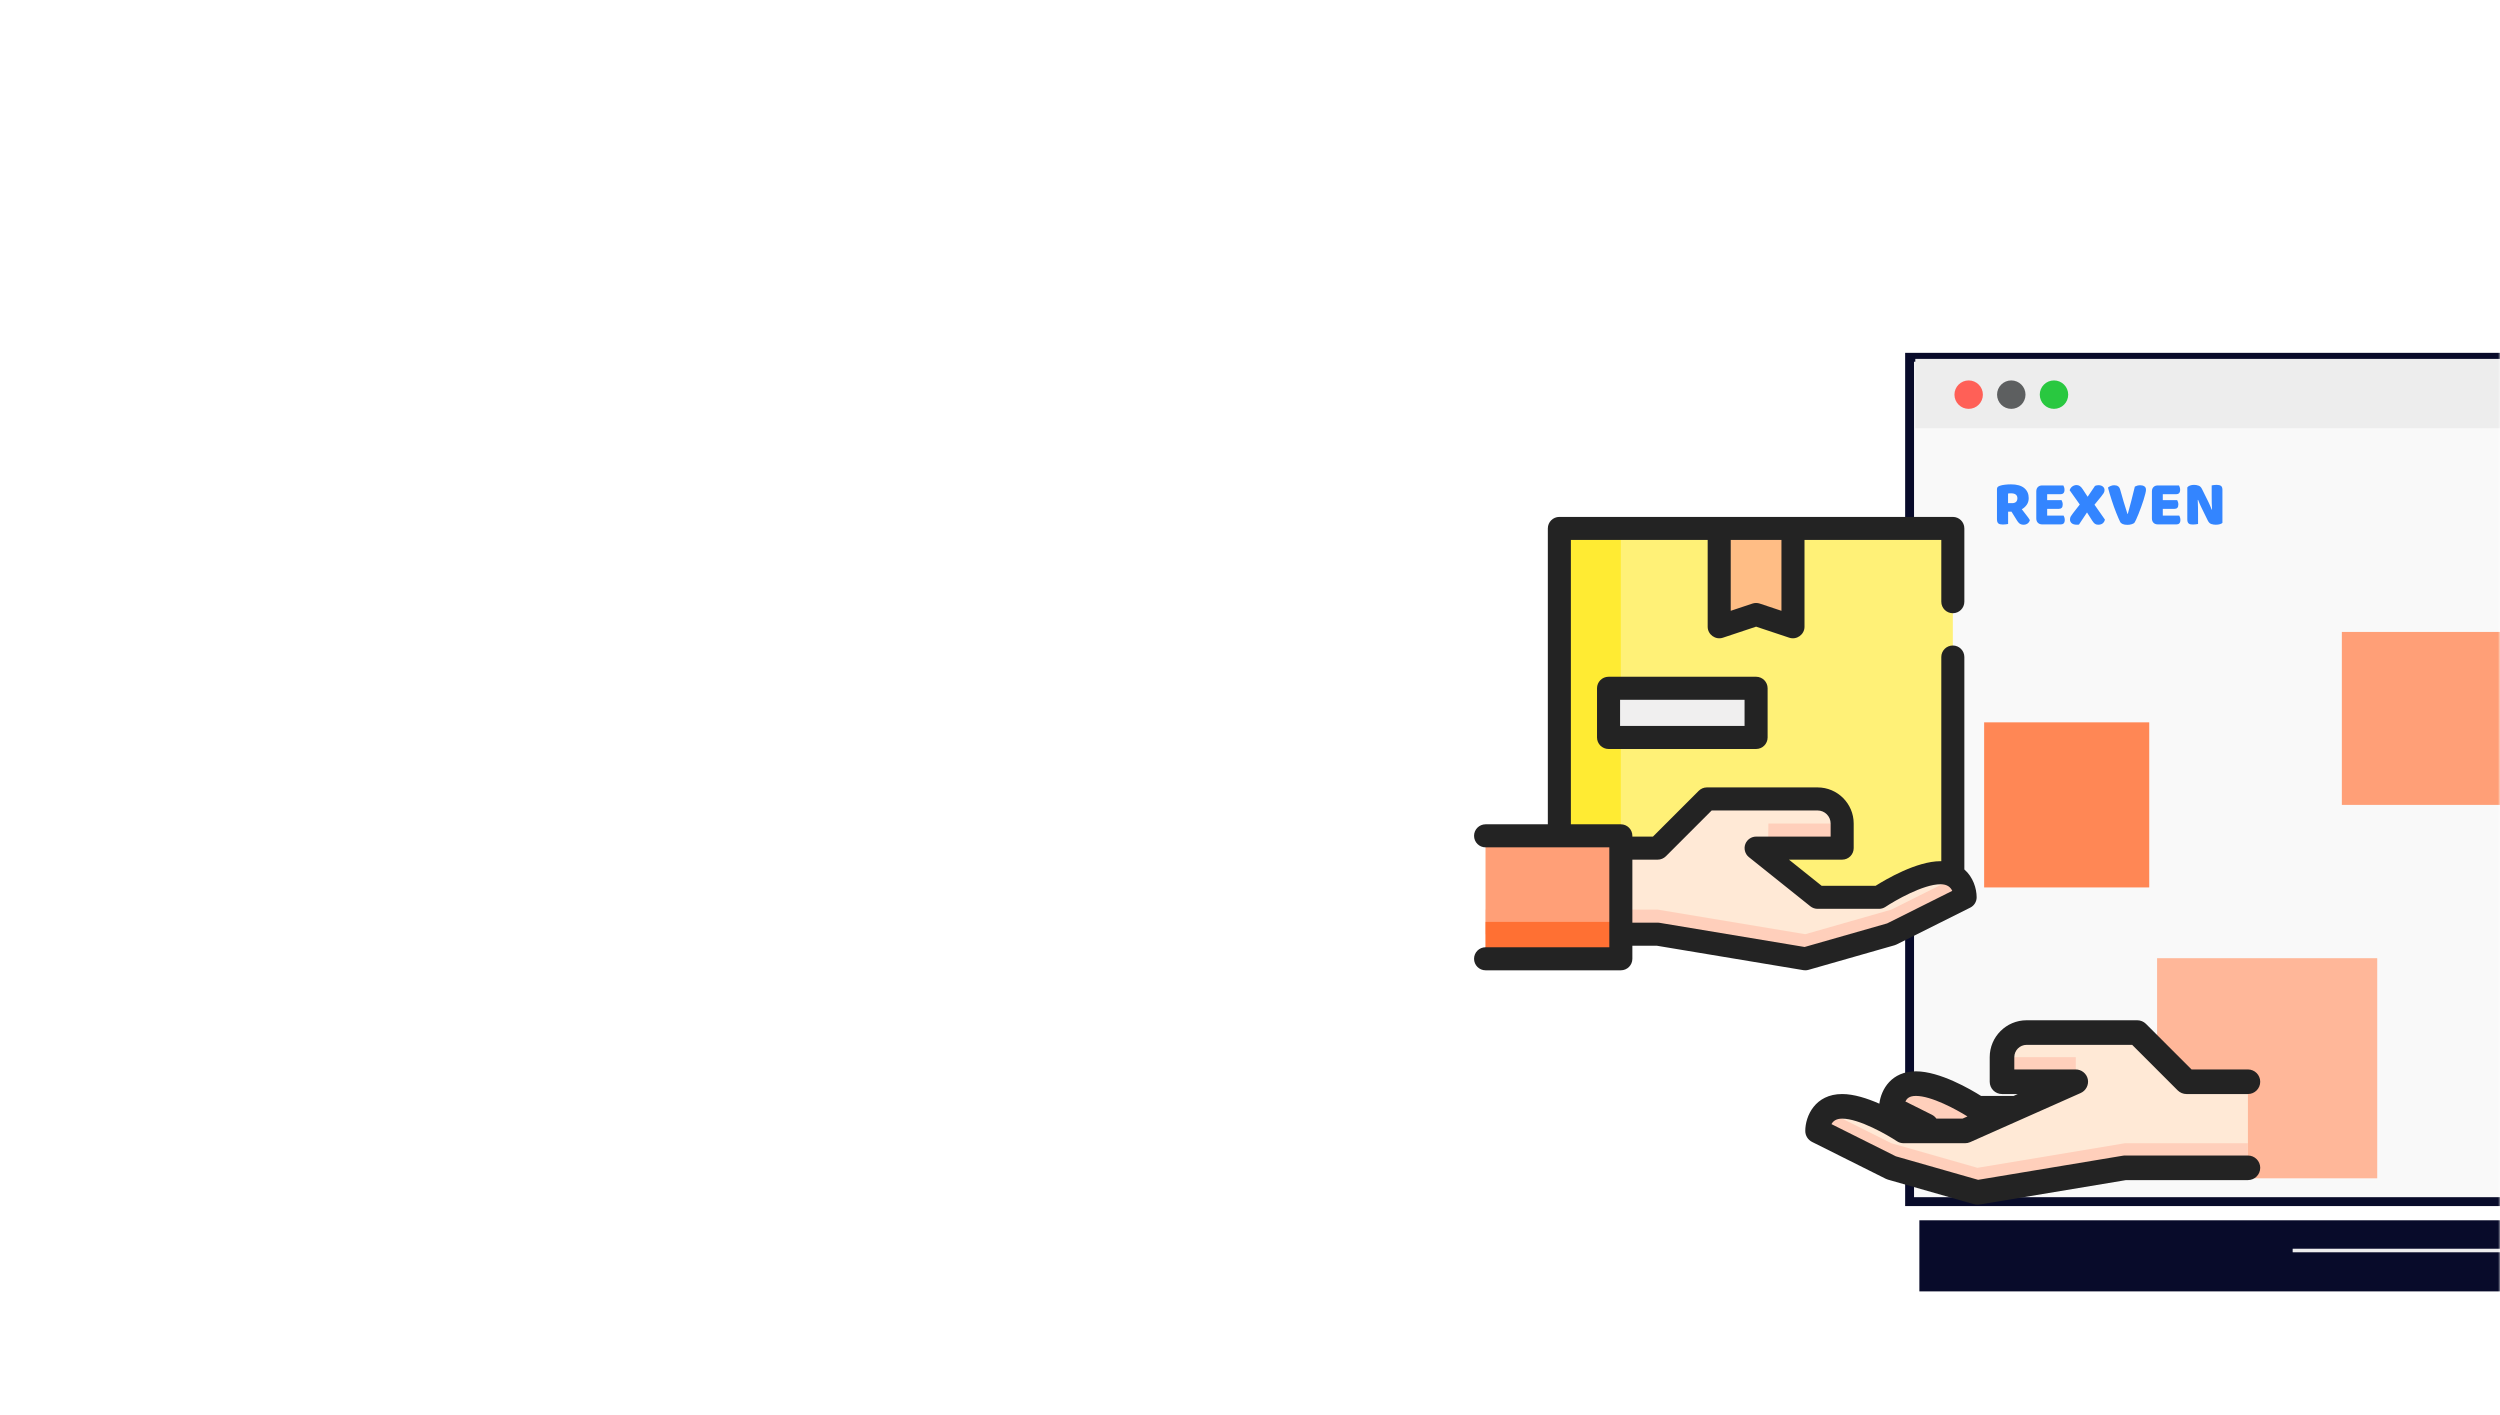
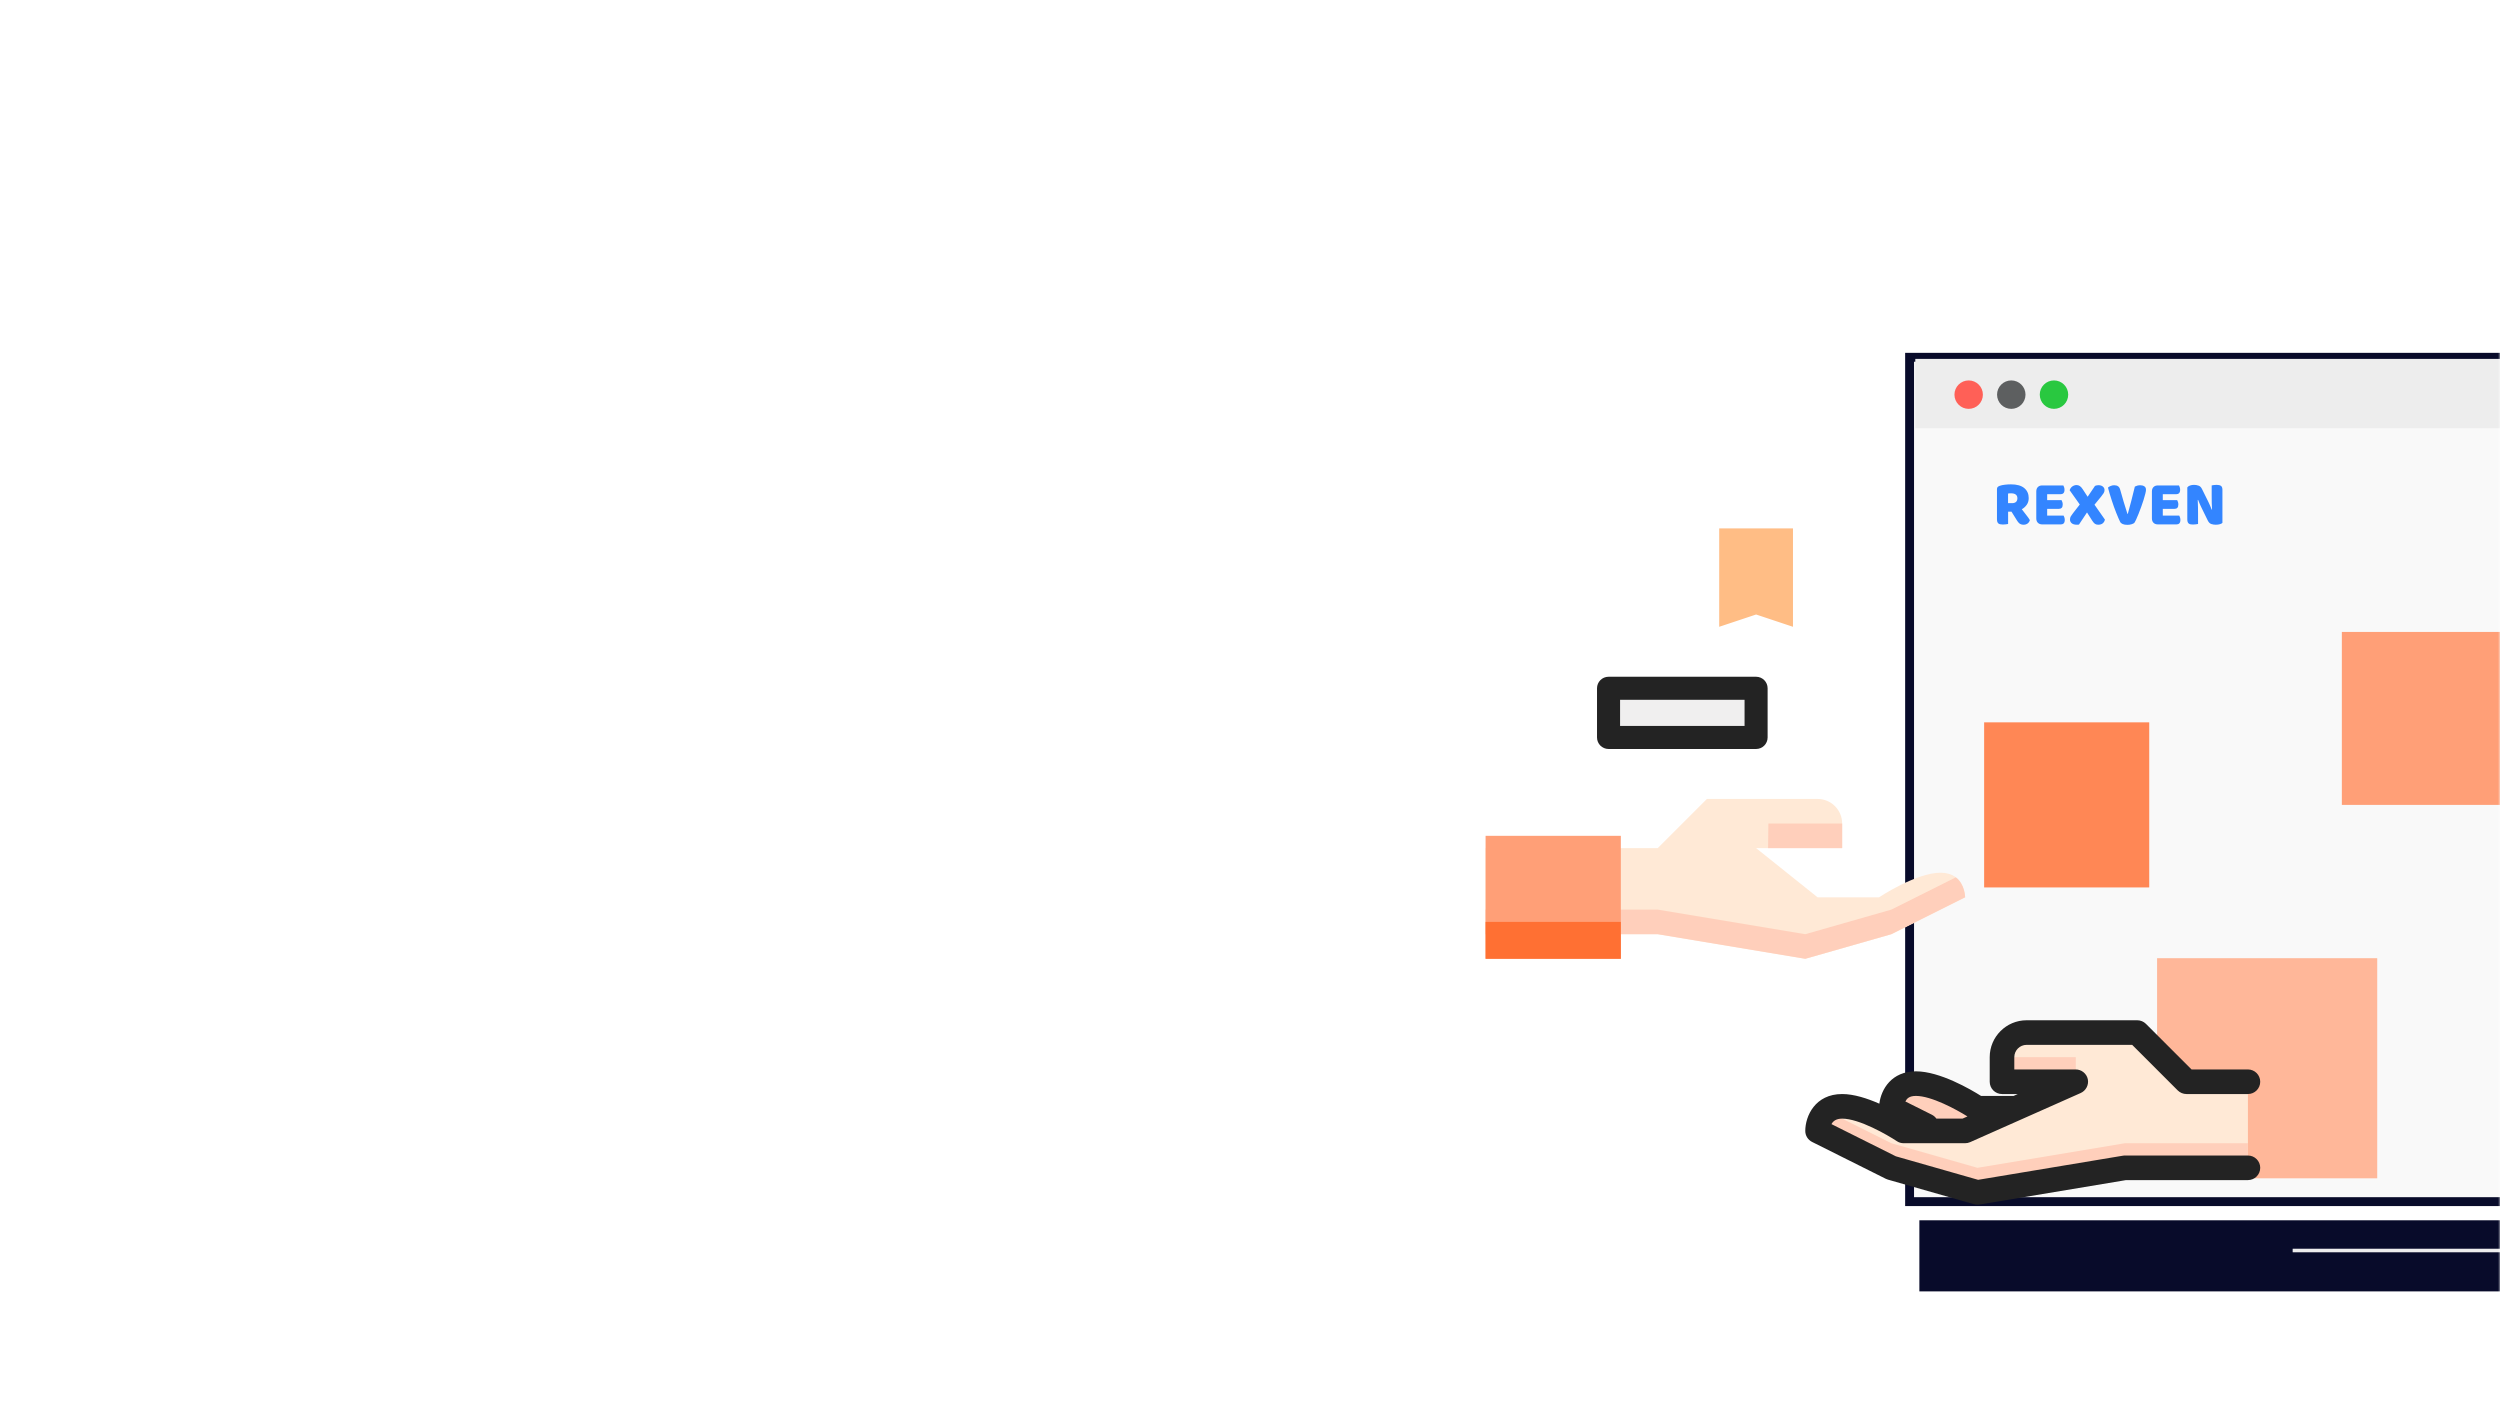
<svg xmlns="http://www.w3.org/2000/svg" width="636" height="360" viewBox="0 0 636 360" fill="none">
  <mask id="mask0_1023_2141" style="mask-type:alpha" maskUnits="userSpaceOnUse" x="0" y="0" width="636" height="360">
    <rect width="636" height="360" fill="#EEDCFF" />
  </mask>
  <g mask="url(#mask0_1023_2141)">
    <g filter="url(#filter0_d_1023_2141)">
      <g filter="url(#filter1_d_1023_2141)">
        <rect x="493.036" y="98.13" width="377.596" height="214.8" fill="#F9F9F9" stroke="#080B2A" stroke-width="2.261" />
        <rect x="556" y="251" width="56" height="56" fill="#FFB799" />
        <rect x="512" y="191" width="42" height="42" fill="#FF8755" />
        <rect x="603" y="168" width="44" height="44" fill="#FF9F77" />
        <path d="M518.098 137.405V140.531C517.979 140.563 517.789 140.596 517.528 140.628C517.279 140.661 517.029 140.677 516.779 140.677C516.53 140.677 516.307 140.655 516.112 140.612C515.928 140.579 515.77 140.514 515.64 140.417C515.521 140.319 515.428 140.183 515.363 140.01C515.298 139.836 515.265 139.608 515.265 139.326V131.658C515.265 131.43 515.325 131.257 515.445 131.137C515.575 131.007 515.748 130.904 515.966 130.828C516.335 130.698 516.763 130.605 517.252 130.551C517.74 130.486 518.261 130.454 518.814 130.454C520.312 130.454 521.441 130.768 522.201 131.398C522.96 132.027 523.34 132.879 523.34 133.954C523.34 134.627 523.167 135.202 522.819 135.679C522.472 136.157 522.059 136.526 521.582 136.786C521.973 137.318 522.358 137.817 522.738 138.284C523.118 138.751 523.416 139.174 523.633 139.554C523.525 139.934 523.324 140.227 523.031 140.433C522.749 140.628 522.429 140.726 522.07 140.726C521.832 140.726 521.625 140.699 521.452 140.645C521.278 140.59 521.126 140.514 520.996 140.417C520.866 140.319 520.746 140.2 520.638 140.058C520.529 139.917 520.426 139.765 520.328 139.603L518.961 137.405H518.098ZM519.124 135.24C519.536 135.24 519.862 135.137 520.101 134.93C520.339 134.713 520.459 134.399 520.459 133.986C520.459 133.574 520.323 133.264 520.052 133.058C519.791 132.841 519.373 132.733 518.798 132.733C518.635 132.733 518.505 132.738 518.407 132.749C518.31 132.76 518.201 132.776 518.082 132.798V135.24H519.124ZM525.267 132.244C525.267 131.778 525.403 131.409 525.674 131.137C525.946 130.866 526.315 130.73 526.781 130.73H532.154C532.229 130.85 532.295 131.007 532.349 131.202C532.414 131.398 532.447 131.604 532.447 131.821C532.447 132.233 532.354 132.526 532.17 132.7C531.996 132.874 531.763 132.961 531.47 132.961H528.035V134.475H531.698C531.774 134.594 531.839 134.751 531.893 134.947C531.958 135.131 531.991 135.332 531.991 135.549C531.991 135.961 531.904 136.254 531.73 136.428C531.557 136.602 531.323 136.689 531.03 136.689H528.035V138.398H532.219C532.295 138.517 532.36 138.675 532.414 138.87C532.479 139.065 532.512 139.272 532.512 139.489C532.512 139.901 532.419 140.2 532.235 140.384C532.061 140.558 531.828 140.645 531.535 140.645H526.781C526.315 140.645 525.946 140.509 525.674 140.238C525.403 139.966 525.267 139.597 525.267 139.131V132.244ZM533.743 131.935C533.797 131.783 533.873 131.631 533.971 131.479C534.068 131.327 534.188 131.192 534.329 131.072C534.481 130.942 534.654 130.839 534.85 130.763C535.045 130.676 535.262 130.633 535.501 130.633C535.816 130.633 536.092 130.714 536.331 130.877C536.57 131.029 536.814 131.295 537.064 131.674L538.334 133.612L540.206 130.844C540.293 130.801 540.412 130.763 540.564 130.73C540.727 130.687 540.884 130.665 541.036 130.665C541.535 130.665 541.926 130.785 542.208 131.023C542.49 131.262 542.631 131.555 542.631 131.902C542.631 132.206 542.55 132.478 542.387 132.716C542.235 132.955 542.024 133.243 541.752 133.579L540.075 135.63L542.729 139.424C542.642 139.825 542.452 140.145 542.159 140.384C541.877 140.612 541.492 140.726 541.003 140.726C540.689 140.726 540.417 140.65 540.189 140.498C539.961 140.335 539.728 140.064 539.489 139.684L538.171 137.6L536.12 140.693C536.033 140.704 535.951 140.71 535.875 140.71C535.799 140.721 535.723 140.726 535.647 140.726C535.029 140.726 534.573 140.601 534.28 140.352C533.987 140.102 533.84 139.793 533.84 139.424C533.84 139.109 533.905 138.838 534.036 138.61C534.177 138.371 534.372 138.094 534.622 137.779L536.331 135.582L533.743 131.935ZM550.195 140.27C550.043 140.4 549.804 140.514 549.478 140.612C549.164 140.71 548.816 140.758 548.436 140.758C547.981 140.758 547.59 140.693 547.264 140.563C546.939 140.422 546.716 140.232 546.597 139.993C546.477 139.744 546.331 139.424 546.157 139.033C545.984 138.631 545.799 138.186 545.604 137.698C545.419 137.21 545.224 136.694 545.018 136.151C544.822 135.598 544.632 135.039 544.448 134.475C544.263 133.91 544.09 133.357 543.927 132.814C543.764 132.271 543.623 131.761 543.504 131.284C543.656 131.132 543.873 130.996 544.155 130.877C544.448 130.747 544.757 130.681 545.083 130.681C545.484 130.681 545.81 130.768 546.06 130.942C546.32 131.105 546.51 131.414 546.629 131.87C546.922 132.933 547.215 133.954 547.508 134.93C547.812 135.896 548.127 136.906 548.453 137.958H548.55C548.843 136.938 549.142 135.826 549.446 134.621C549.76 133.416 550.059 132.217 550.341 131.023C550.536 130.926 550.743 130.844 550.96 130.779C551.188 130.714 551.443 130.681 551.725 130.681C552.126 130.681 552.468 130.774 552.751 130.958C553.033 131.132 553.174 131.425 553.174 131.837C553.174 132.076 553.114 132.423 552.995 132.879C552.886 133.335 552.74 133.851 552.555 134.426C552.382 134.99 552.181 135.582 551.953 136.2C551.736 136.819 551.513 137.405 551.285 137.958C551.068 138.501 550.862 138.984 550.667 139.407C550.471 139.82 550.314 140.107 550.195 140.27ZM554.684 132.244C554.684 131.778 554.82 131.409 555.091 131.137C555.363 130.866 555.732 130.73 556.198 130.73H561.571C561.647 130.85 561.712 131.007 561.766 131.202C561.831 131.398 561.864 131.604 561.864 131.821C561.864 132.233 561.771 132.526 561.587 132.7C561.413 132.874 561.18 132.961 560.887 132.961H557.452V134.475H561.115C561.191 134.594 561.256 134.751 561.31 134.947C561.375 135.131 561.408 135.332 561.408 135.549C561.408 135.961 561.321 136.254 561.147 136.428C560.974 136.602 560.74 136.689 560.447 136.689H557.452V138.398H561.636C561.712 138.517 561.777 138.675 561.831 138.87C561.896 139.065 561.929 139.272 561.929 139.489C561.929 139.901 561.837 140.2 561.652 140.384C561.478 140.558 561.245 140.645 560.952 140.645H556.198C555.732 140.645 555.363 140.509 555.091 140.238C554.82 139.966 554.684 139.597 554.684 139.131V132.244ZM572.622 140.254C572.47 140.406 572.248 140.52 571.955 140.596C571.672 140.683 571.331 140.726 570.929 140.726C570.527 140.726 570.148 140.666 569.789 140.547C569.431 140.427 569.138 140.14 568.91 139.684L567.299 136.396C567.136 136.059 566.989 135.744 566.859 135.451C566.729 135.147 566.588 134.8 566.436 134.409L566.338 134.426C566.382 135.012 566.403 135.609 566.403 136.216C566.414 136.824 566.42 137.421 566.42 138.007V140.531C566.3 140.563 566.116 140.596 565.866 140.628C565.627 140.661 565.388 140.677 565.15 140.677C564.911 140.677 564.699 140.661 564.515 140.628C564.33 140.596 564.178 140.531 564.059 140.433C563.94 140.335 563.847 140.205 563.782 140.042C563.717 139.869 563.685 139.646 563.685 139.375V131.235C563.836 131.018 564.07 130.855 564.385 130.747C564.699 130.638 565.036 130.584 565.394 130.584C565.795 130.584 566.175 130.649 566.533 130.779C566.902 130.898 567.196 131.181 567.413 131.626L569.041 134.914C569.203 135.251 569.35 135.571 569.48 135.875C569.61 136.168 569.751 136.51 569.903 136.9L569.985 136.884C569.941 136.298 569.914 135.712 569.903 135.126C569.892 134.54 569.887 133.954 569.887 133.368V130.73C570.006 130.698 570.186 130.665 570.424 130.633C570.674 130.6 570.918 130.584 571.157 130.584C571.634 130.584 571.998 130.671 572.248 130.844C572.497 131.007 572.622 131.354 572.622 131.886V140.254Z" fill="#3385FF" />
        <rect x="494.488" y="98.539" width="375.335" height="17.636" fill="#EDEDED" />
        <circle cx="508.065" cy="107.633" r="3.618" fill="#FF6057" />
        <circle cx="518.906" cy="107.633" r="3.618" fill="#5D5F60" />
        <circle cx="529.77" cy="107.633" r="3.618" fill="#29C840" />
      </g>
      <rect x="491.906" y="314.059" width="379.857" height="18.088" fill="#080B2A" />
      <rect x="586.871" y="321.295" width="189.929" height="0.904" fill="#EDEDED" />
    </g>
  </g>
  <g clip-path="url(#clip0_1023_2141)">
-     <path d="M396.701 134.433H496.799V228.274H396.701V134.433Z" fill="#FFF177" />
-     <path d="M396.701 134.433H412.341V228.274H396.701V134.433Z" fill="#FFEB33" />
+     <path d="M396.701 134.433H496.799H396.701V134.433Z" fill="#FFF177" />
    <path d="M456.134 159.457L446.749 156.329L437.365 159.457V134.433H456.134V159.457Z" fill="#FFBD85" />
    <path d="M409.213 175.098H446.75V187.61H409.213V175.098Z" fill="#F0EFEF" />
    <path d="M493.671 222.018C487.414 222.018 478.03 228.274 478.03 228.274H462.39L446.75 215.762H468.646V209.506C468.646 206.052 465.845 203.25 462.39 203.25H434.238L421.725 215.762H377.933V237.659H421.725L459.262 243.915L481.158 237.659L499.927 228.274C499.927 228.274 499.927 222.018 493.671 222.018Z" fill="#FFE9D6" />
    <path d="M468.646 209.506H449.878L449.797 215.762H468.646V209.506Z" fill="#FFCFBB" />
    <path d="M497.566 223.197L481.158 231.402L459.262 237.658L421.725 231.402H377.933V237.658H421.725L459.262 243.914L481.158 237.658L499.927 228.274C499.927 228.274 499.925 225.01 497.566 223.197Z" fill="#FFCFBB" />
    <path d="M377.933 243.914V212.634H412.341V243.914H377.933Z" fill="#FF9F77" />
    <path d="M377.933 234.53H412.341V243.914H377.933V234.53Z" fill="#FF7033" />
    <path d="M518.695 281.93H503.055C503.055 281.93 493.67 275.674 487.414 275.674C481.158 275.674 481.158 281.93 481.158 281.93L499.927 291.314L520.147 297.091L519.261 281.477L518.695 281.93Z" fill="#FFCFBB" />
    <path d="M556.231 275.195L543.719 262.683H515.567C512.11 262.683 509.31 265.484 509.31 268.939V275.195H528.079L499.926 287.707H484.286C484.286 287.707 474.902 281.451 468.646 281.451C462.39 281.451 462.39 287.707 462.39 287.707L481.158 297.091L503.054 303.347L540.591 297.091H571.871V275.195H556.231Z" fill="#FFE9D6" />
    <path d="M509.311 268.939H528.079V275.196H509.311V268.939Z" fill="#FFCFBB" />
    <path d="M503.054 297.092L481.158 290.836L464.749 282.631C462.391 284.444 462.39 287.707 462.39 287.707L481.158 297.092L503.054 303.348L540.591 297.092H571.871V290.836H540.591L503.054 297.092Z" fill="#FFCFBB" />
    <path d="M409.213 172.165C407.594 172.165 406.28 173.477 406.28 175.098V187.61C406.28 189.23 407.594 190.543 409.213 190.543H446.75C448.369 190.543 449.682 189.23 449.682 187.61V175.098C449.682 173.477 448.369 172.165 446.75 172.165H409.213ZM443.817 184.677H412.146V178.031H443.817V184.677Z" fill="#232323" />
-     <path d="M458.78 246.808C458.94 246.834 459.1 246.847 459.262 246.847C459.534 246.847 459.805 246.809 460.068 246.734L481.964 240.478C482.138 240.428 482.307 240.362 482.471 240.281L501.239 230.897C502.232 230.4 502.859 229.385 502.859 228.274C502.859 226.03 501.953 223.121 499.731 221.184V167.148C499.731 165.527 498.419 164.215 496.799 164.215C495.18 164.215 493.866 165.527 493.866 167.148V219.09C493.8 219.09 493.738 219.085 493.671 219.085C487.601 219.085 479.738 223.716 477.165 225.342H463.419L455.11 218.695H468.646C470.265 218.695 471.579 217.383 471.579 215.762V209.506C471.579 204.439 467.456 200.317 462.39 200.317H434.238C433.459 200.317 432.713 200.625 432.164 201.176L420.511 212.829H415.274V212.634C415.274 211.014 413.96 209.701 412.341 209.701H399.634V137.365H434.433V159.457C434.433 161.424 436.424 162.861 438.293 162.239L446.75 159.421L455.206 162.239C457.076 162.861 459.067 161.424 459.067 159.457V137.365H493.866V153.071C493.866 154.69 495.178 156.003 496.799 156.003C498.419 156.003 499.731 154.69 499.731 153.071V134.433C499.731 132.812 498.419 131.5 496.799 131.5H396.701C395.082 131.5 393.768 132.812 393.768 134.433V209.701H377.933C376.312 209.701 375 211.014 375 212.634C375 214.255 376.312 215.567 377.933 215.567H409.409V240.982H377.933C376.312 240.982 375 242.294 375 243.915C375 245.535 376.312 246.847 377.933 246.847H412.341C413.96 246.847 415.274 245.535 415.274 243.915V240.591H421.481L458.78 246.808ZM453.201 137.365V155.389L447.678 153.547C447.079 153.348 446.42 153.348 445.822 153.547L440.298 155.389V137.365H453.201ZM415.274 218.695H421.725C422.496 218.695 423.251 218.377 423.799 217.836L435.452 206.183H462.39C464.223 206.183 465.714 207.673 465.714 209.506V212.829H446.75C445.541 212.829 444.44 213.601 444.009 214.724C443.565 215.886 443.935 217.28 444.917 218.052L460.558 230.565C461.078 230.98 461.725 231.207 462.39 231.207H478.03C478.609 231.207 479.175 231.036 479.657 230.714C482.062 229.11 489.267 224.951 493.671 224.951C495.401 224.951 496.248 225.741 496.651 226.634L480.09 234.913L459.093 240.913L422.208 234.765C422.179 234.761 422.151 234.759 422.124 234.756C422.07 234.749 422.018 234.742 421.967 234.738C421.915 234.733 421.863 234.732 421.812 234.73C421.783 234.729 421.754 234.726 421.725 234.726H415.274V218.695Z" fill="#232323" />
    <path d="M571.872 293.963H540.591C540.557 293.963 540.525 293.968 540.492 293.968C540.44 293.969 540.388 293.972 540.336 293.975C540.278 293.982 540.222 293.988 540.165 293.995C540.135 294 540.106 294.001 540.077 294.006L503.236 300.146L482.296 294.163L465.924 285.977C466.343 285.183 467.152 284.579 468.646 284.579C472.984 284.579 480.156 288.717 482.551 290.31C483.064 290.652 483.668 290.835 484.286 290.835H499.926C500.364 290.835 500.798 290.744 501.197 290.565L529.293 278.079C530.653 277.496 531.446 275.996 531.138 274.545C530.832 273.097 529.493 272.038 528.012 272.067H512.439V268.939C512.439 267.215 513.842 265.811 515.567 265.811H542.424L554.019 277.407C554.602 277.986 555.41 278.323 556.231 278.323H571.872C573.599 278.323 575 276.922 575 275.195C575 273.468 573.599 272.067 571.872 272.067H557.527L545.932 260.472C545.344 259.884 544.549 259.555 543.719 259.555H515.567C510.392 259.555 506.182 263.765 506.182 268.939V275.195C506.182 276.922 507.583 278.323 509.311 278.323H513.339L512.262 278.802H503.976C501.341 277.142 493.496 272.546 487.414 272.546C481.202 272.546 478.561 277.115 478.105 280.778C475.082 279.445 471.649 278.323 468.646 278.323C461.761 278.323 459.262 283.935 459.262 287.707C459.262 288.893 459.932 289.975 460.991 290.506L479.759 299.89C479.931 299.977 480.113 300.045 480.299 300.099L502.195 306.355C502.476 306.436 502.765 306.475 503.054 306.475C503.225 306.475 503.398 306.462 503.569 306.434L540.85 300.219H571.872C573.599 300.219 575 298.819 575 297.091C575 295.364 573.599 293.963 571.872 293.963ZM484.738 280.201C485.084 279.509 485.672 278.802 487.414 278.802C491.343 278.802 497.596 282.196 500.521 284.021L499.263 284.579H492.619C492.331 284.17 491.941 283.824 491.462 283.584L484.729 280.218C484.732 280.212 484.735 280.206 484.738 280.201Z" fill="#232323" />
  </g>
  <defs>
    <filter id="filter0_d_1023_2141" x="481.052" y="86.147" width="394.329" height="249.618" filterUnits="userSpaceOnUse" color-interpolation-filters="sRGB">
      <feFlood flood-opacity="0" result="BackgroundImageFix" />
      <feColorMatrix in="SourceAlpha" type="matrix" values="0 0 0 0 0 0 0 0 0 0 0 0 0 0 0 0 0 0 127 0" result="hardAlpha" />
      <feOffset dx="-3.618" dy="-3.618" />
      <feGaussianBlur stdDeviation="3.618" />
      <feComposite in2="hardAlpha" operator="out" />
      <feColorMatrix type="matrix" values="0 0 0 0 0.137 0 0 0 0 0.137 0 0 0 0 0.137 0 0 0 0.14 0" />
      <feBlend mode="normal" in2="BackgroundImageFix" result="effect1_dropShadow_1023_2141" />
      <feBlend mode="normal" in="SourceGraphic" in2="effect1_dropShadow_1023_2141" result="shape" />
    </filter>
    <filter id="filter1_d_1023_2141" x="481.052" y="86.147" width="394.327" height="231.532" filterUnits="userSpaceOnUse" color-interpolation-filters="sRGB">
      <feFlood flood-opacity="0" result="BackgroundImageFix" />
      <feColorMatrix in="SourceAlpha" type="matrix" values="0 0 0 0 0 0 0 0 0 0 0 0 0 0 0 0 0 0 127 0" result="hardAlpha" />
      <feOffset dx="-3.618" dy="-3.618" />
      <feGaussianBlur stdDeviation="3.618" />
      <feComposite in2="hardAlpha" operator="out" />
      <feColorMatrix type="matrix" values="0 0 0 0 0.137 0 0 0 0 0.137 0 0 0 0 0.137 0 0 0 0.14 0" />
      <feBlend mode="normal" in2="BackgroundImageFix" result="effect1_dropShadow_1023_2141" />
      <feBlend mode="normal" in="SourceGraphic" in2="effect1_dropShadow_1023_2141" result="shape" />
    </filter>
    <clipPath id="clip0_1023_2141">
      <rect width="200" height="200" fill="white" transform="translate(375 119)" />
    </clipPath>
  </defs>
</svg>